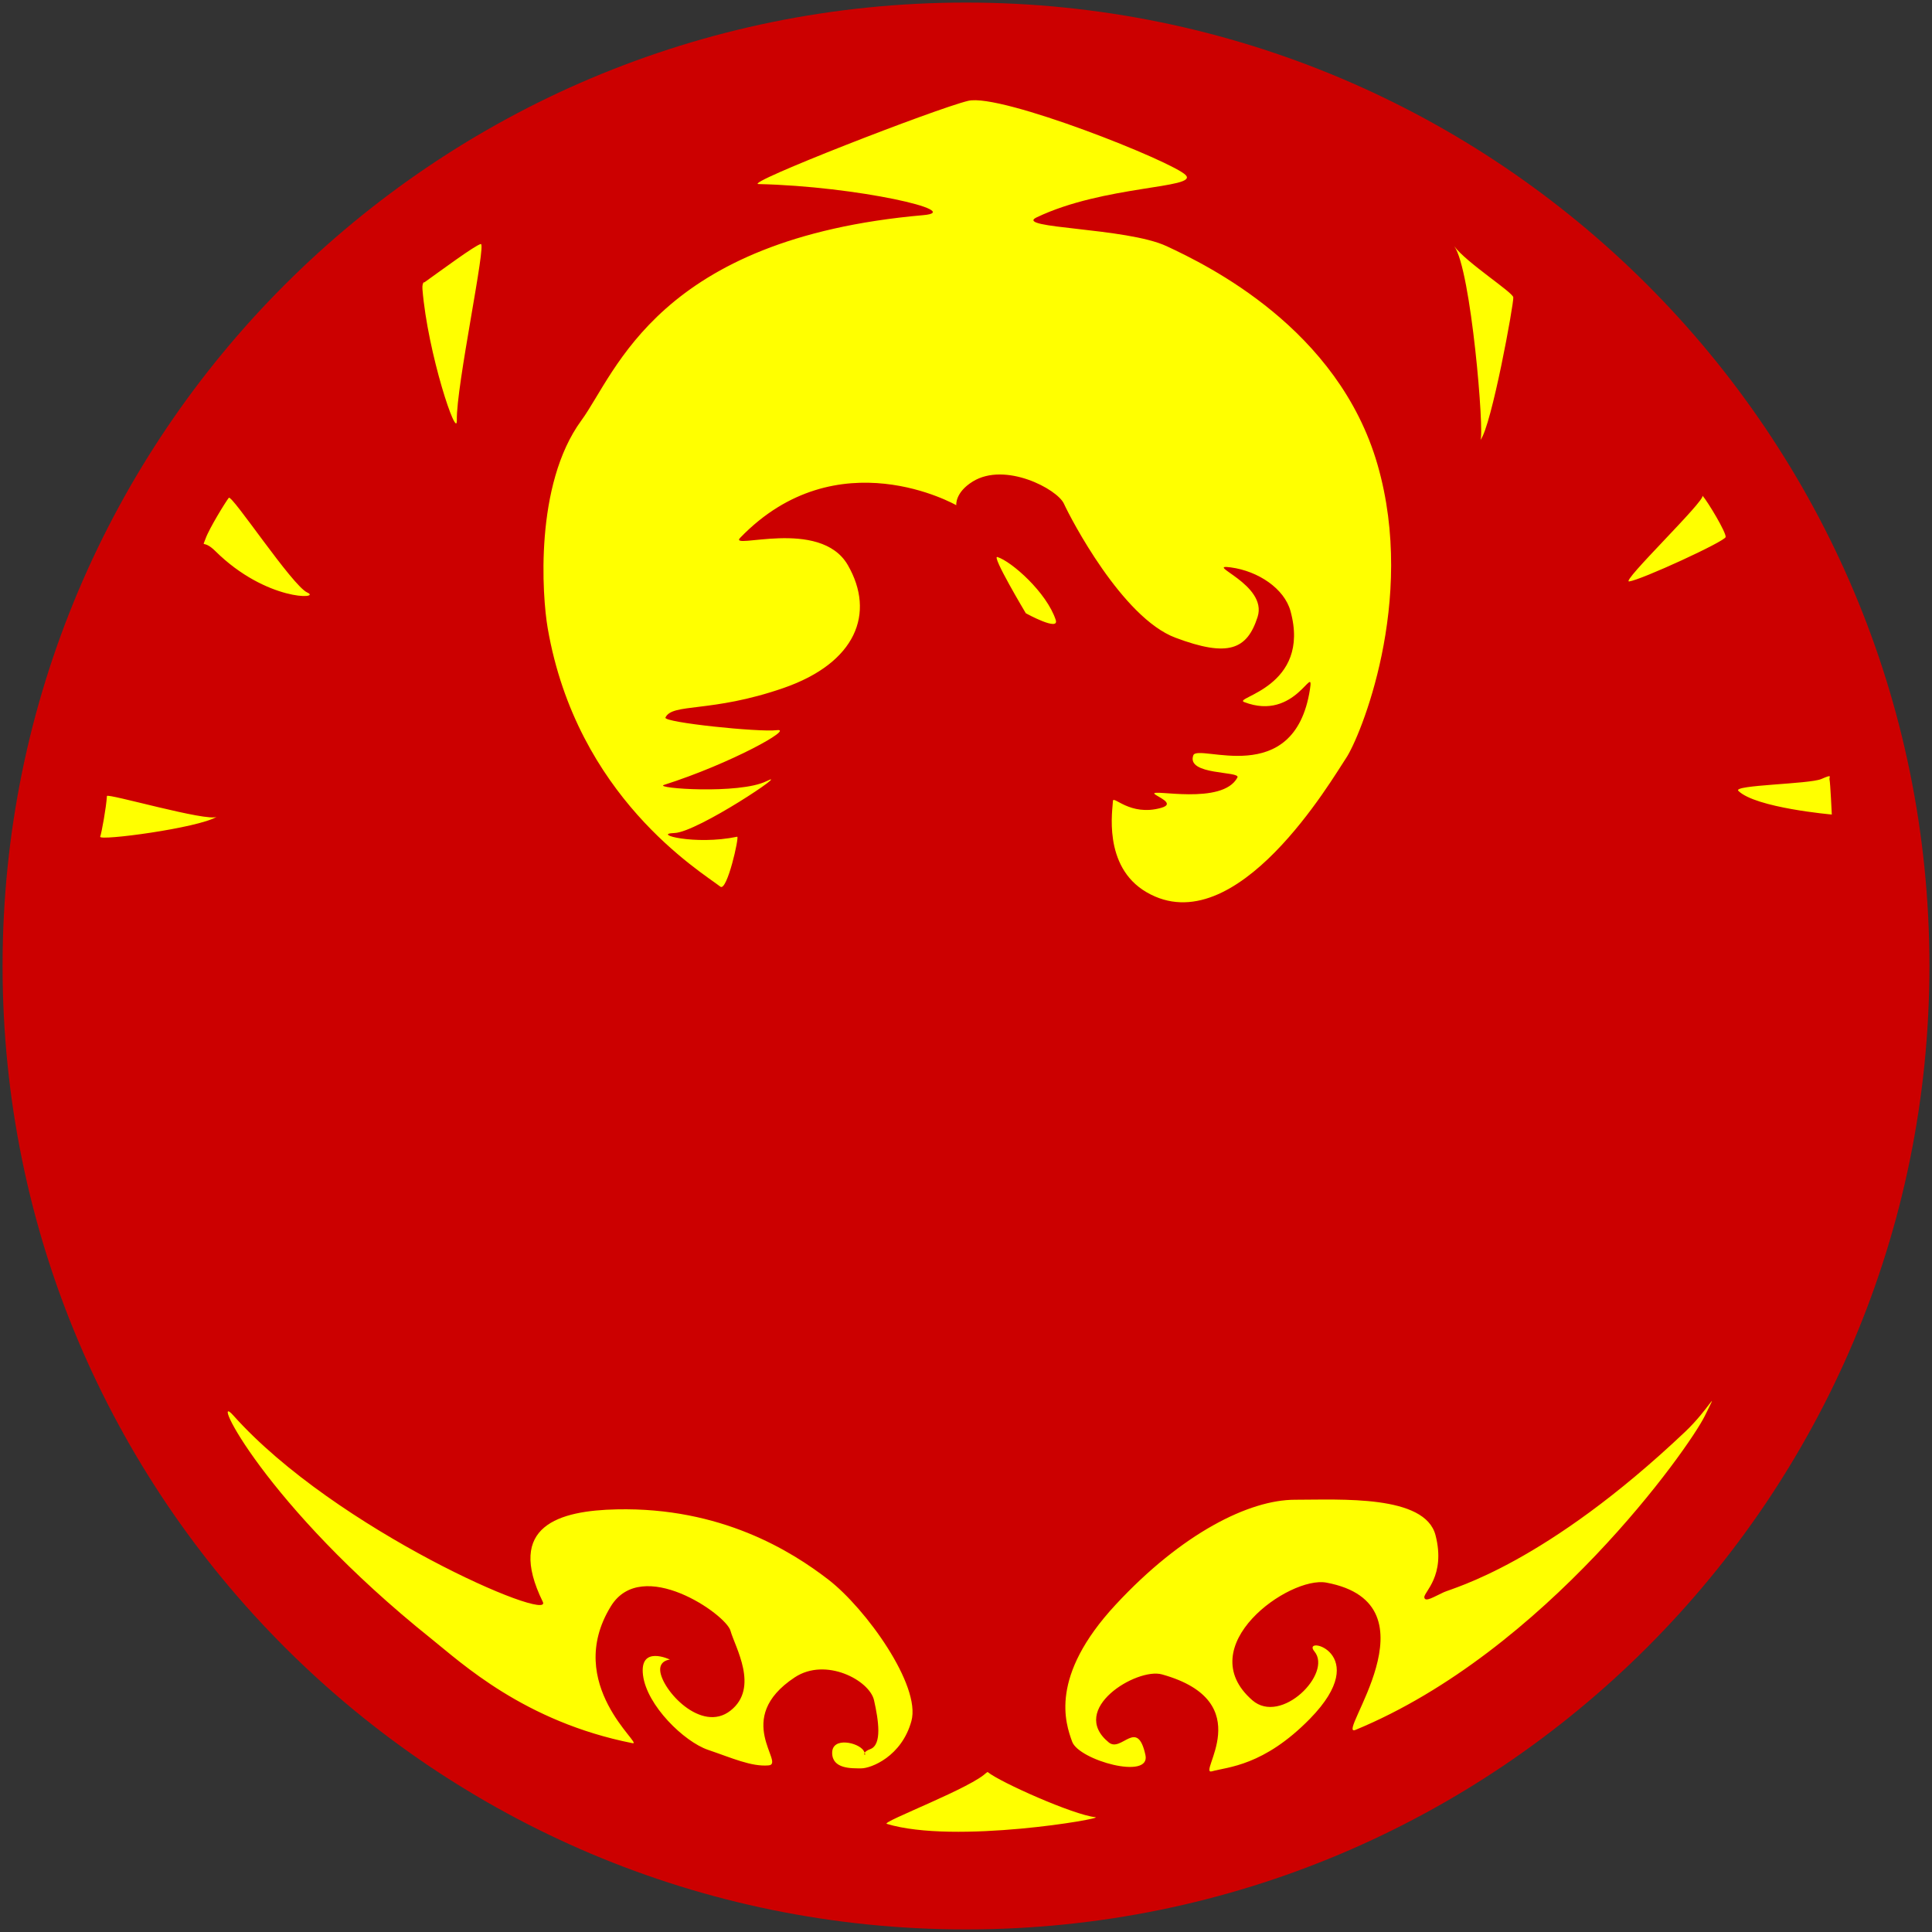
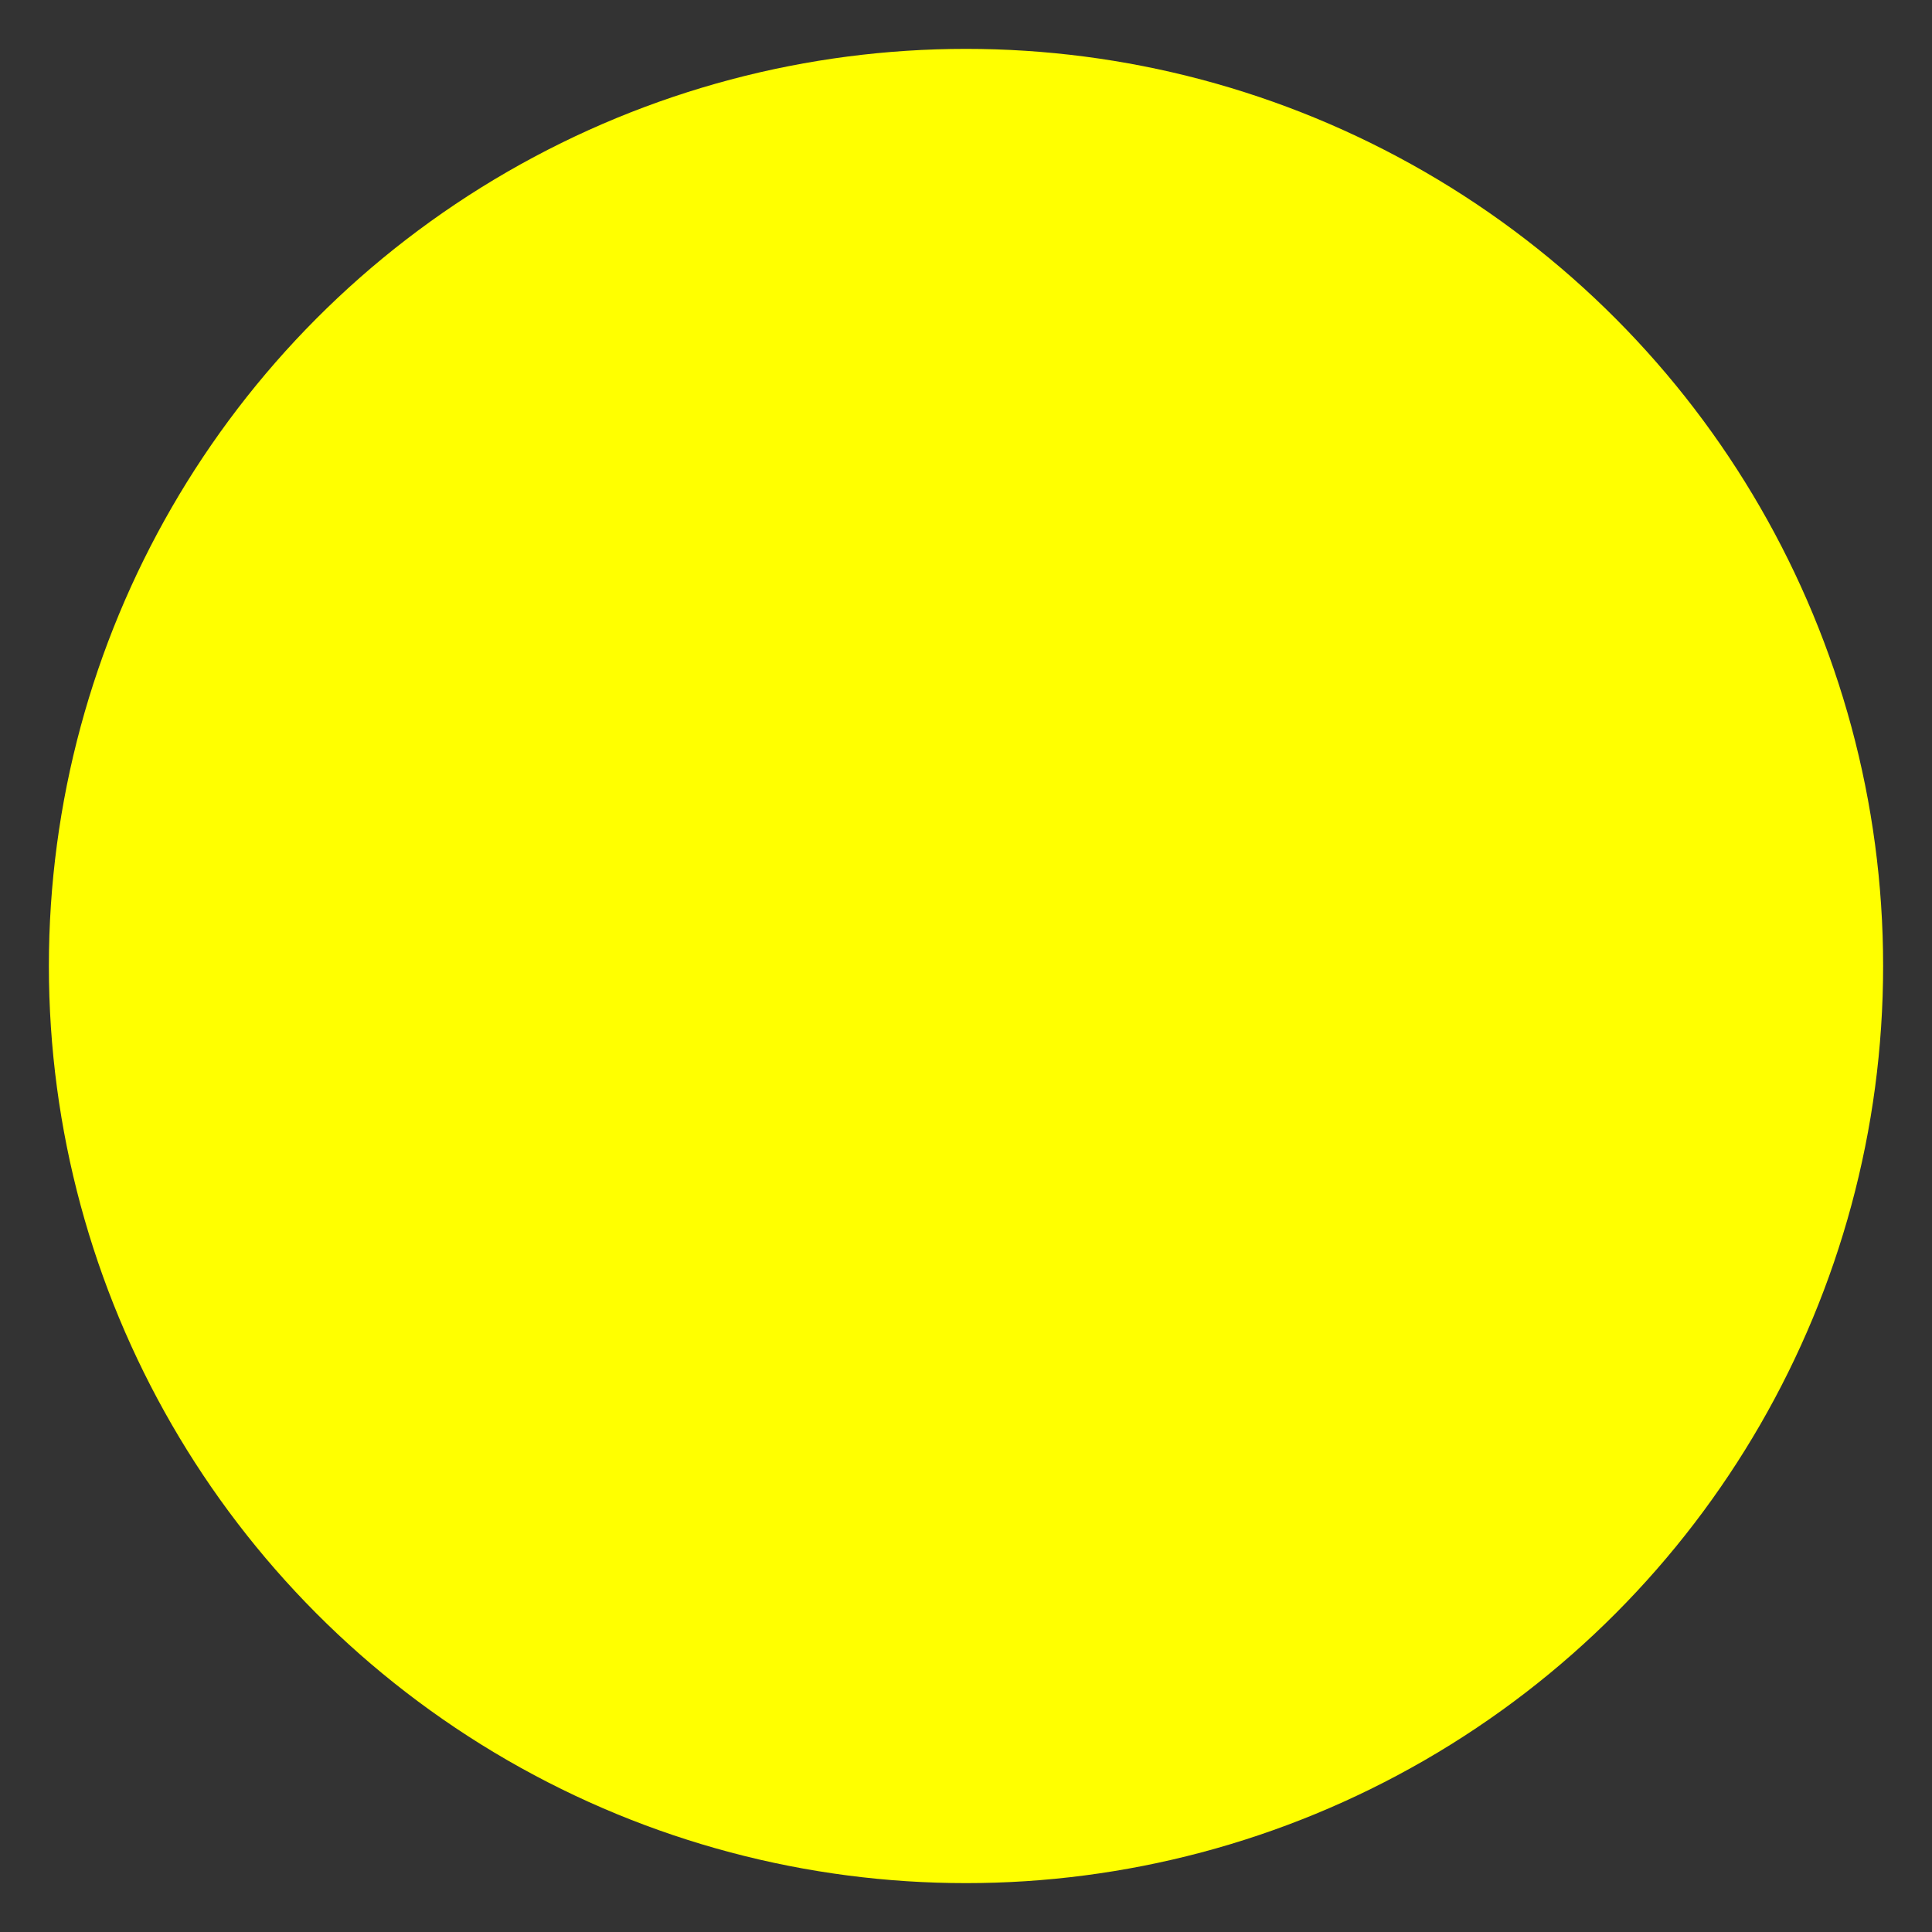
<svg xmlns="http://www.w3.org/2000/svg" xmlns:ns1="http://www.inkscape.org/namespaces/inkscape" xmlns:ns2="http://sodipodi.sourceforge.net/DTD/sodipodi-0.dtd" ns1:version="1.0 (4035a4fb49, 2020-05-01)" ns2:docname="Mon Phoenix colour.svg" id="svg3" version="1.1" viewBox="0 0 1128 1128">
  <rect x="0" y="0" width="1128" height="1128" fill="#333333" stroke="none" />
  <defs id="defs7" />
  <ns2:namedview ns1:snap-object-midpoints="true" ns1:current-layer="svg3" ns1:window-maximized="1" ns1:window-y="-8" ns1:window-x="-8" ns1:cy="564" ns1:cx="564" ns1:zoom="0.59574468" showgrid="false" id="namedview5" ns1:window-height="1027" ns1:window-width="1920" ns1:pageshadow="2" ns1:pageopacity="0" guidetolerance="10" gridtolerance="10" objecttolerance="10" borderopacity="1" bordercolor="#666666" pagecolor="#ffffff" />
  <circle r="535.464" cy="564" cx="564" id="path834" style="fill:#ffff00;fill-opacity:1;stroke:none;stroke-width:56.693" />
-   <path style="fill:#cc0000;fill-opacity:1" d="     M 564,1126.5     C 253.34,1126.5 1.5,874.66 1.5,564     C 1.5,253.34 253.34,1.5 564,1.5     C 874.66,1.5 1126.5,253.34 1126.5,564     C 1126.5,874.66 874.66,1126.5 564,1126.5     Z     M 517.728,1064.856     C 557.452,1076.952 645.598,1061.59 639.519,1060.967     C 626.86,1059.671 584.08,1040.662 576.659,1034.613     C 576.428,1034.425 574.584,1036.521 576.223,1034.613     C 568.802,1043.254 514.287,1063.808 517.728,1064.856     Z     M 616.383,361.936     C 611.145,345.951 590.628,327.806 582.334,325.213     C 578.611,324.05 598.922,358.048 598.922,358.048     C 598.922,358.048 618.685,368.959 616.383,361.936     Z     M 62.429,464.76     C 61.992,471.673 59.373,485.93 58.5,488.522     C 57.627,491.114 115.808,483.466 126.598,476.857     C 121.397,480.043 62.544,462.94 62.429,464.76     Z     M 179.418,345.951     C 170.688,342.063 135.329,288.491 133.583,290.651     C 131.837,292.811 122.233,308.364 120.05,314.413     C 117.868,320.461 118.519,314.625 125.725,321.757     C 155.409,351.135 188.149,349.839 179.418,345.951     Z     M 280.693,142.463     C 277.201,143.327 257.993,157.584 247.08,165.361     C 248.802,164.134 246.254,164.018 246.644,168.817     C 249.699,206.404 266.999,257.813 266.724,245.287     C 266.288,225.414 284.185,141.599 280.693,142.463     Z     M 316.925,935.245     C 323.178,947.994 196.006,893.338 136.202,826.373     C 121.869,810.324 154.1,878.649 251.882,956.847     C 269.175,970.677 306.012,1005.235 369.308,1017.764     C 376.157,1019.12 328.657,983.407 356.649,937.838     C 374.779,908.322 423.874,942.59 426.493,952.095     C 429.113,961.599 443.518,985.361 426.493,998.754     C 409.469,1012.147 386.333,986.657 385.46,975.425     C 384.986,969.333 391.135,968.944 391.135,968.944     C 391.135,968.944 373.237,960.303 375.42,978.017     C 377.602,995.73 399.429,1016.9 413.398,1021.652     C 427.367,1026.405 438.716,1031.589 448.756,1030.725     C 458.797,1029.861 427.367,1003.507 464.035,979.313     C 482.112,967.386 507.688,981.041 510.307,992.706     C 512.926,1004.371 515.109,1018.628 508.124,1021.22     C 506.162,1021.949 505.253,1022.705 504.865,1023.32     C 504.72,1022.982 504.518,1022.585 504.196,1022.084     C 501.14,1017.332 485.861,1013.876 485.861,1023.38     C 485.861,1032.885 497.211,1032.453 502.886,1032.453     C 508.561,1032.453 526.459,1025.541 532.133,1004.803     C 537.808,984.065 505.505,939.134 483.679,922.284     C 461.852,905.435 420.819,879.945 360.141,881.241     C 326.533,881.959 295.098,890.746 316.925,935.245     Z     M 804.309,271.425     C 781.391,191.715 704.78,154.776 681.208,143.759     C 657.635,132.742 591.438,133.518 605.252,126.91     C 644.539,108.116 699.542,110.06 692.339,102.284     C 685.137,94.507 584.298,54.328 565.31,58.864     C 546.321,63.401 433.699,107.262 442.863,107.468     C 500.485,108.764 563.903,123.44 539.118,125.614     C 383.932,139.223 359.858,217.551 339.406,245.503     C 311.905,283.09 316.547,348.087 319.762,366.689     C 336.787,465.192 408.814,508.612 420.6,517.685     C 424.514,520.697 431.747,488.246 430.422,488.522     C 405.54,493.707 380.221,486.794 393.754,486.362     C 407.286,485.93 463.162,448.343 447.447,456.12     C 431.732,463.896 381.396,460.272 387.642,458.28     C 426.93,445.751 464.035,425.013 453.558,426.309     C 443.082,427.605 387.224,421.806 388.515,418.965     C 392.444,410.324 415.144,416.373 457.487,401.683     C 499.83,386.994 511.18,358.048 495.028,329.966     C 478.877,301.884 424.867,321.541 432.168,313.981     C 488.917,255.224 558.325,294.971 558.325,294.971     C 558.325,294.971 557.452,287.626 567.929,281.146     C 586.808,269.468 617.256,285.466 621.185,294.107     C 625.114,302.748 655.234,360.64 686.228,372.305     C 717.221,383.97 728.135,379.218 734.246,360.208     C 740.357,341.199 702.379,329.102 718.531,331.262     C 734.683,333.422 749.867,343.694 753.453,356.752     C 765.676,401.251 719.574,407.253 726.389,409.892     C 756.509,421.557 767.342,386.272 764.803,402.547     C 755.636,461.304 699.327,433.719 696.705,440.999     C 692.443,452.828 724.538,450.051 722.46,453.96     C 713.729,470.377 671.822,460.44 674.005,463.464     C 675.103,464.985 686.877,469.144 677.934,471.673     C 659.6,476.857 649.778,463.896 649.778,467.785     C 649.778,471.673 643.427,505.81 669.422,520.925     C 721.805,551.383 778.117,454.176 785.975,442.511     C 793.832,430.846 827.227,351.135 804.309,271.425     Z     M 838.14,896.362     C 832.028,872.6 782.701,875.625 756.072,875.625     C 729.444,875.625 690.157,895.066 651.306,936.974     C 612.455,978.881 622.058,1006.099 625.987,1016.9     C 629.916,1027.701 671.989,1039.464 668.767,1024.676     C 663.965,1002.643 654.798,1023.38 647.377,1017.332     C 623.473,997.849 663.779,973.537 678.37,977.585     C 735.992,993.57 698.451,1036.773 707.618,1034.181     C 716.785,1031.589 737.738,1031.157 764.803,1003.507     C 802.603,964.889 759.128,954.255 767.422,964.192     C 778.063,976.94 748.039,1007.372 731.19,992.706     C 694.958,961.167 752.748,919.976 774.407,924.013     C 841.632,936.541 778.781,1015.212 791.431,1009.987     C 902.31,964.192 986.123,845.382 995.29,826.805     C 1004.457,808.227 997.772,822.774 983.94,835.878     C 902.31,913.212 848.616,927.037 842.942,929.629     C 837.267,932.221 832.028,935.677 831.592,932.653     C 831.155,929.629 844.251,920.124 838.14,896.362     Z     M 883.539,173.57     C 883.102,170.545 856.233,153.405 849.053,143.759     C 858.906,156.994 866.847,253.798 864.332,256.952     C 870.879,248.743 883.975,176.594 883.539,173.57     Z     M 993.981,289.355     C 996.204,291.87 945.921,340.124 951.201,339.471     C 958.185,338.606 1007.076,316.141 1007.513,313.548     C 1007.949,310.956 997.036,292.811 993.981,289.355     Z     M 1063.388,454.824     C 1056.404,457.848 1011.414,458.253 1014.934,461.736     C 1024.974,471.673 1069.5,475.561 1069.5,475.561     C 1069.5,475.561 1068.627,456.984 1068.19,455.256     C 1067.754,453.527 1070.373,451.799 1063.388,454.824     Z     M 504.865,1023.32     C 505.706,1025.286 504.016,1024.662 504.865,1023.32     Z " fill-rule="nonzero" id="phoenix" />
</svg>